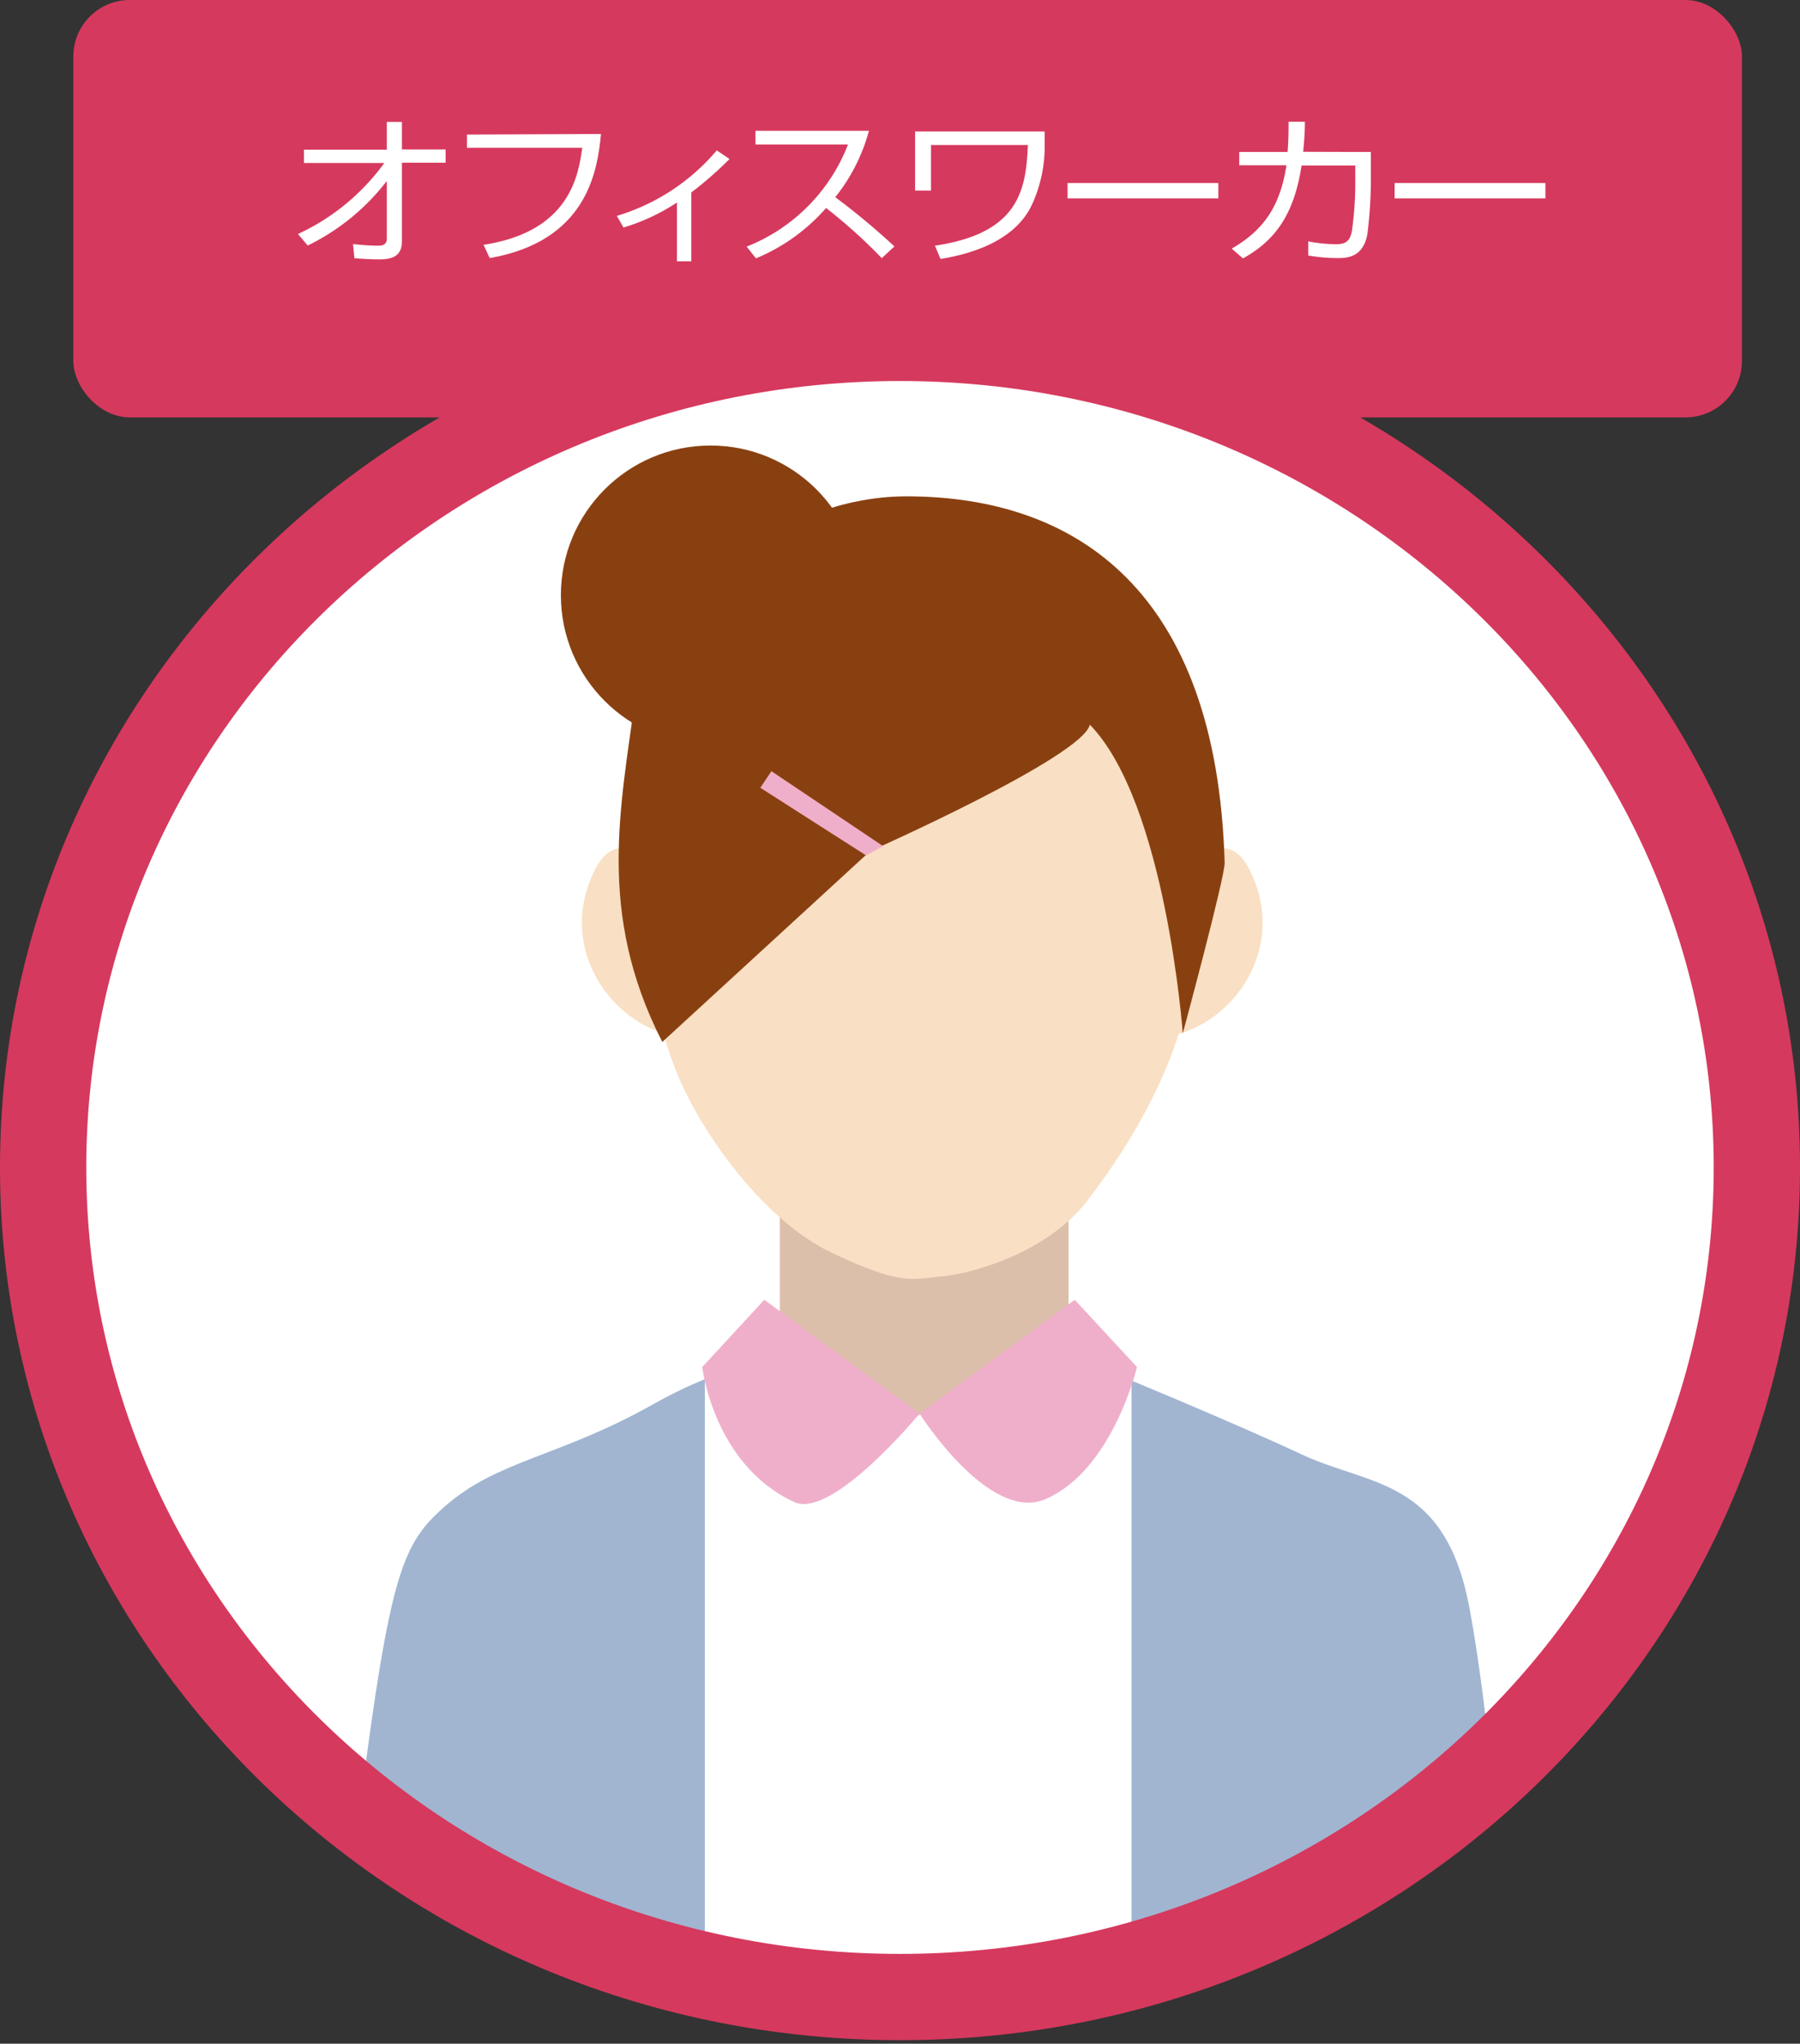
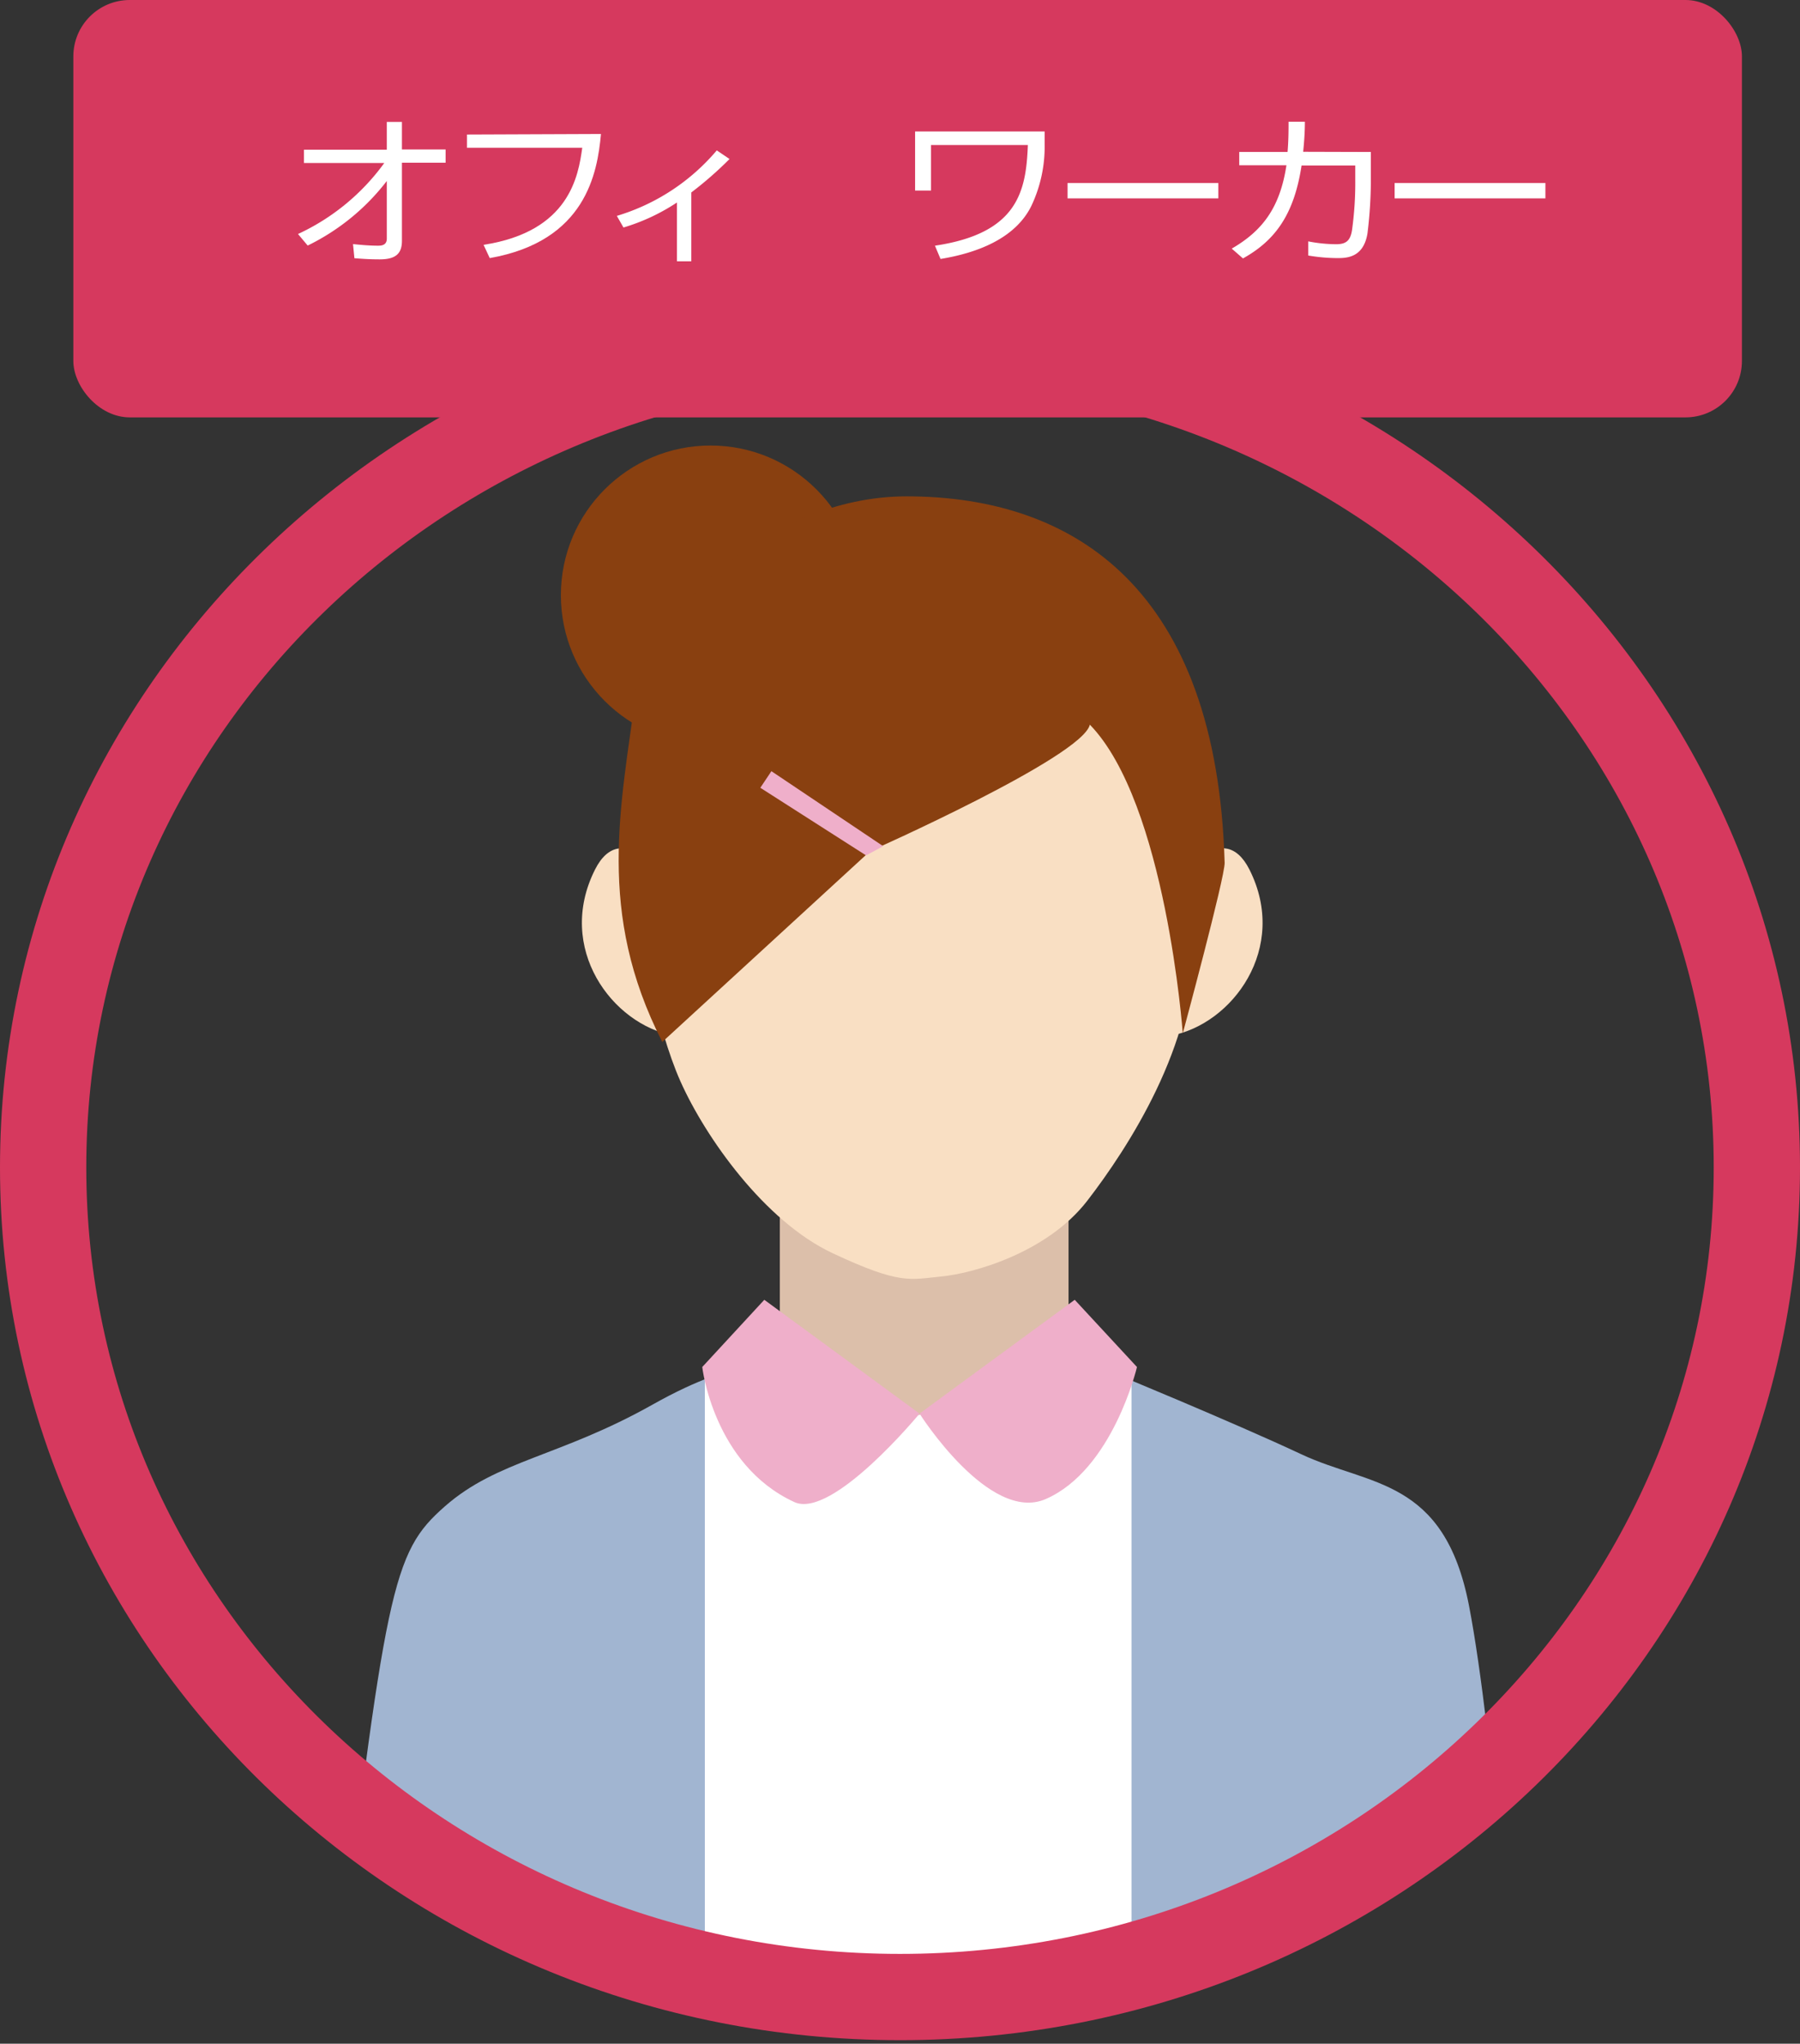
<svg xmlns="http://www.w3.org/2000/svg" viewBox="0 0 271.21 307.94">
  <rect x="0" y="0" width="271.21" height="307.94" fill="#333333" stroke="none" />
  <defs>
    <style>.cls-1{fill:#fff;}.cls-2{fill:#d6395e;}.cls-3{clip-path:url(#clip-path);}.cls-4{fill:#dcbfaa;}.cls-5{fill:#f9dfc3;}.cls-6{fill:#894010;}.cls-7{fill:#a1b5d1;}.cls-8{fill:#efafca;}.cls-9{fill:#f49ad3;}.cls-10{fill:none;stroke:#d6395e;stroke-miterlimit:10;stroke-width:13px;}</style>
    <clipPath id="clip-path">
      <path class="cls-1" d="M265,176.29C265,106.92,207.2,50.7,135.9,50.7S6.79,106.92,6.79,176.29,64.6,301.88,135.9,301.88,265,245.65,265,176.29Z" />
    </clipPath>
  </defs>
  <g id="レイヤー_2" data-name="レイヤー 2">
    <g id="レイヤー_1-2" data-name="レイヤー 1">
      <rect class="cls-2" x="11.05" width="251.41" height="62.89" rx="8.5" />
      <path class="cls-1" d="M44.9,35.26a33.28,33.28,0,0,0,13-10.7H45.8v-2H58.28V18.37h2.28v4.15h6.58v2H60.56V36.27c0,1.8-.77,2.83-3.4,2.81-1.62,0-2.79-.1-3.76-.17l-.21-2.13c.74.07,2.25.24,3.74.24.43,0,1.35,0,1.35-1.06V27.27A33.62,33.62,0,0,1,46.36,37Z" />
      <path class="cls-1" d="M90.55,20.19c-.54,5.88-2.28,16.15-16.76,18.7l-.93-2c13-2,14.28-10.44,14.87-14.62H70.36v-2Z" />
      <path class="cls-1" d="M104.16,39.37H102V30.51a30.13,30.13,0,0,1-8.06,3.77l-1-1.75A31.6,31.6,0,0,0,108,22.66l1.92,1.3A55.82,55.82,0,0,1,104.16,29Z" />
-       <path class="cls-1" d="M112.5,37.16a27,27,0,0,0,15.27-15.39H113.83V19.71h17.09a27.11,27.11,0,0,1-5.07,10,107.45,107.45,0,0,1,8.91,7.42l-1.9,1.77a79.37,79.37,0,0,0-8.39-7.56,28.57,28.57,0,0,1-10.57,7.59Z" />
      <path class="cls-1" d="M157.4,19.81v1.94a20.88,20.88,0,0,1-2,9.27c-2.46,5-8.32,7.12-13.69,8l-.84-2c12.46-1.85,13.74-8.16,14-15.17H140.28v6.86h-2.4v-8.9Z" />
      <path class="cls-1" d="M183.57,27.58v2.31H160.85V27.58Z" />
      <path class="cls-1" d="M206.55,22.9v3.63a66.41,66.41,0,0,1-.51,8.64c-.59,3.57-3,3.72-4.48,3.72a27,27,0,0,1-4.45-.39V36.37a22.52,22.52,0,0,0,4.19.43c1.44,0,2.15-.46,2.41-2.11A51.68,51.68,0,0,0,204.2,27V24.94h-8.09c-1.13,7.42-4,11.31-8.83,14l-1.69-1.48c4.61-2.67,7.27-6.15,8.24-12.56h-7.11v-2H194c.15-1.82.15-3.31.15-4.56l2.46,0c0,1.39-.08,2.78-.26,4.53Z" />
      <path class="cls-1" d="M232.85,27.58v2.31H210.13V27.58Z" />
-       <path class="cls-1" d="M265,176.29C265,106.92,207.2,50.7,135.9,50.7S6.79,106.92,6.79,176.29,64.6,301.88,135.9,301.88,265,245.65,265,176.29Z" />
      <g class="cls-3">
        <polygon class="cls-4" points="117.5 180.5 117.5 206.82 137.61 226.12 161 205.06 161 175.67 117.5 180.5" />
        <path class="cls-5" d="M96.45,140.57s2.34,14,6.08,22.38,12.63,21.05,22.92,25.88,11.69,3.95,16.37,3.51,15.9-3.51,22-11.41,16.37-23.68,15.9-39,.47-46.94-19.17-51.33S97.06,84.44,96.45,140.57Z" />
        <path class="cls-5" d="M100.4,132.44s-6.73-9.42-10.76-1.39c-5.93,11.82,2.6,23.3,11.87,25" />
        <path class="cls-5" d="M177.51,132.44s6.73-9.42,10.76-1.39c5.93,11.82-2.6,23.3-11.87,25" />
        <circle class="cls-6" cx="107.06" cy="89.68" r="22.55" />
        <path class="cls-6" d="M99.79,157c-10-19.55-6.2-35.61-4-52.43,1.49-11.13,19.63-29.78,40.79-29.78,25.58,0,46.76,14.2,47.94,55.21.06,2.13-6.31,25.71-6.31,25.71s-2.52-34.7-14-46.52c-1.11,4.86-33.12,19.07-33.12,19.07" />
        <path class="cls-7" d="M116.56,206.38s-4.2-2.63-18.23,5.26S74.94,220,67,227s-8.89,11.84-16.84,79H228.34s-3.27-44.75-7-64.05-15-18-25.26-22.82-29.46-12.72-29.46-12.72l-28.06,7Z" />
        <polygon class="cls-1" points="170.49 307.94 106.2 307.94 106.2 207.24 138.28 213.24 170.49 207.24 170.49 307.94" />
        <path class="cls-8" d="M115.16,195.85,138.55,213s-13.17,16-18.89,13.32c-12.17-5.62-13.85-20.34-13.85-20.34" />
        <path class="cls-8" d="M161.93,195.85,138.55,213s10.49,16.57,19,12.88c10.13-4.41,13.76-19.9,13.76-19.9" />
        <line class="cls-9" x1="94.03" y1="305.97" x2="172.87" y2="305.97" />
        <polygon class="cls-8" points="116.23 116.2 133.07 127.5 130.49 128.89 114.56 118.7 116.23 116.2" />
      </g>
      <path class="cls-10" d="M264.71,175.91c0-69-57.81-125-129.11-125s-129.1,56-129.1,125,57.8,125,129.1,125S264.71,245,264.71,175.91Z" />
    </g>
  </g>
</svg>